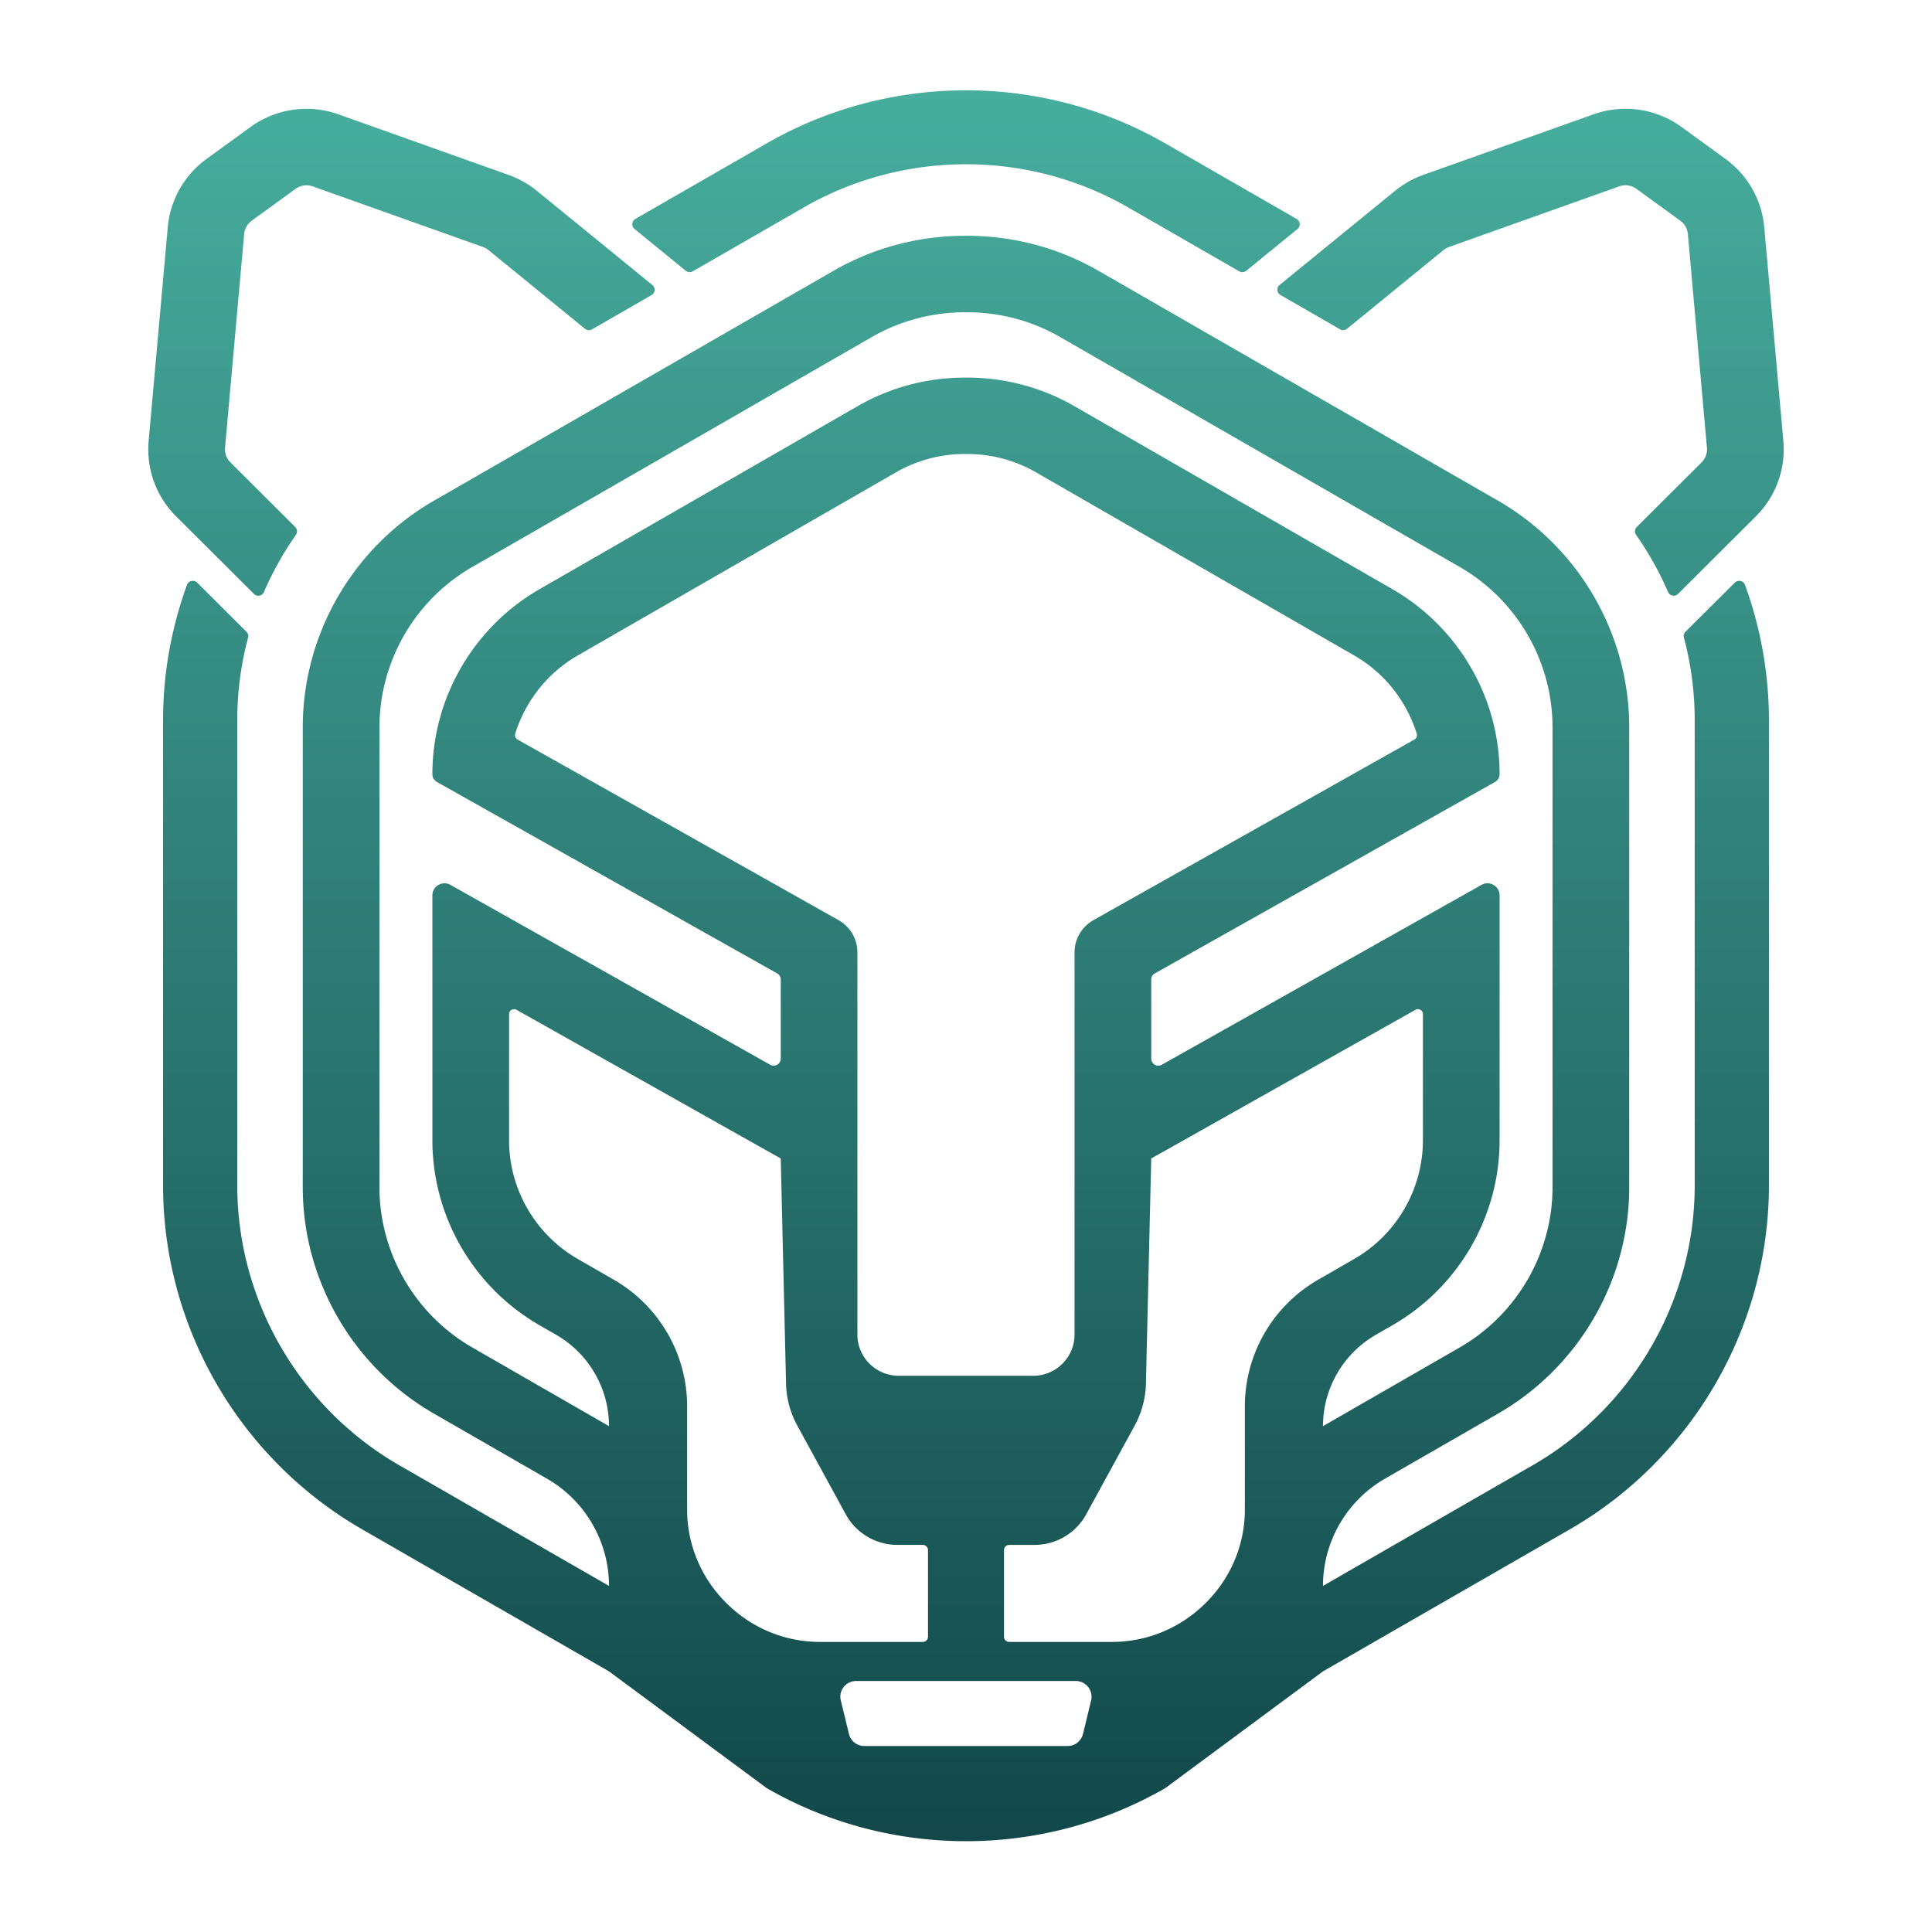
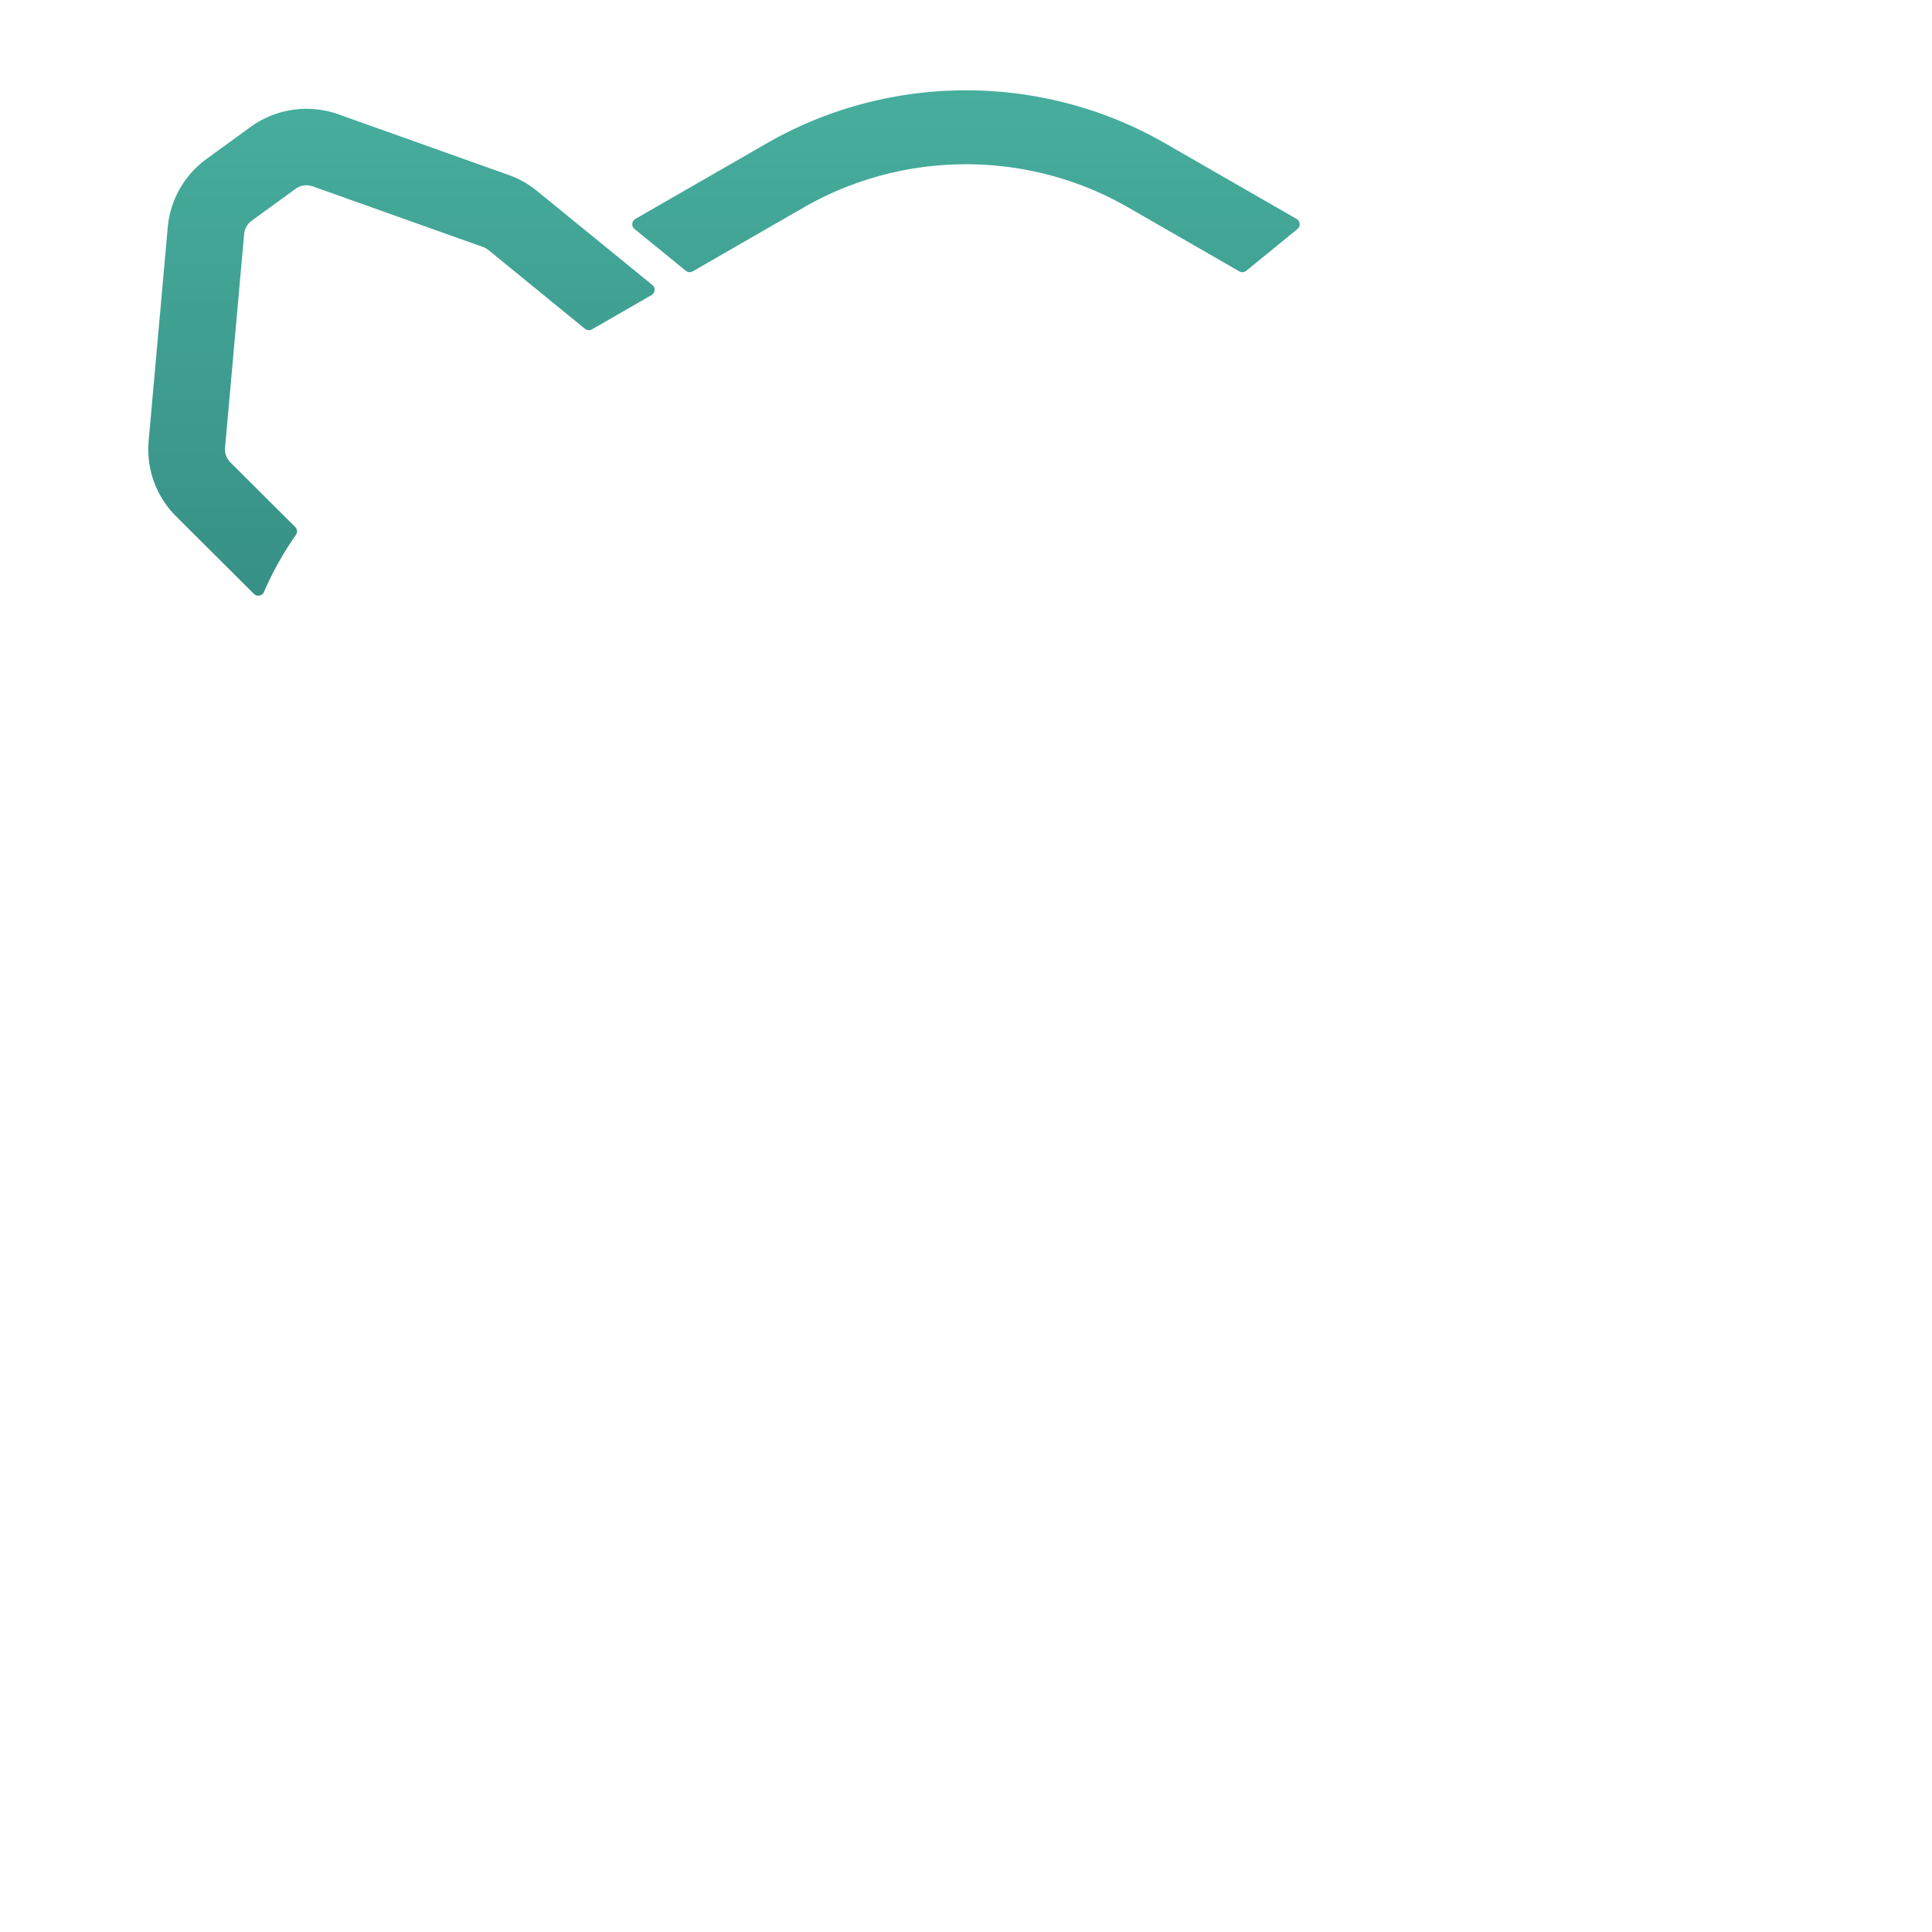
<svg xmlns="http://www.w3.org/2000/svg" width="2032" height="2032" fill="none">
  <path fill="url(#a)" d="M267.088 624.654c3.226 3.215 8.716 2.178 10.511-1.997a340.292 340.292 0 0 1 33.616-60.084c1.822-2.593 1.535-6.068-.702-8.298l-68.195-67.941c-4.085-4.098-6.141-9.725-5.62-15.456l20.086-224.751a19.374 19.374 0 0 1 7.91-13.951l46.183-33.556c5.23-3.786 11.969-4.771 18.031-2.593l179.009 63.715a19.96 19.96 0 0 1 5.802 3.241l101.525 82.826a6.499 6.499 0 0 0 7.363.597l62.653-36.046c3.929-2.256 4.371-7.753.859-10.606l-121.326-98.93c-8.898-7.286-18.915-12.914-29.739-16.777L356.046 120.28a100.316 100.316 0 0 0-92.679 13.355l-46.183 33.556a99.756 99.756 0 0 0-40.745 71.779l-20.087 224.751c-2.628 29.511 7.91 58.476 28.933 79.429l81.803 81.504Z" />
  <path fill="url(#b)" d="M845.433 218.146c52.583-30.262 111.568-45.38 170.557-45.38 58.98 0 117.96 15.118 170.55 45.38l116.85 67.241a6.498 6.498 0 0 0 7.36-.596l53.86-43.903c3.51-2.852 3.07-8.35-.86-10.606l-138.16-79.481c-64.65-37.212-137.12-55.805-209.6-55.805-72.493 0-144.955 18.593-209.585 55.779l-138.159 79.481c-3.929 2.256-4.372 7.754-.859 10.606l53.859 43.903a6.499 6.499 0 0 0 7.363.596l116.85-67.241-.026.026Z" />
-   <path fill="url(#c)" d="M1409.39 346.378a6.514 6.514 0 0 0 7.37-.596l101.52-82.826c1.74-1.401 3.7-2.49 5.8-3.242L1703.09 196c6.06-2.179 12.8-1.193 18.03 2.593l46.19 33.556a19.413 19.413 0 0 1 7.91 13.951l20.08 224.751c.52 5.731-1.53 11.358-5.62 15.455l-68.19 67.942a6.439 6.439 0 0 0-.71 8.298c13.2 18.852 24.49 38.975 33.62 60.084 1.82 4.175 7.29 5.238 10.51 1.997l81.81-81.504c21.02-20.953 31.56-49.919 28.93-79.429l-20.09-224.751a99.729 99.729 0 0 0-40.74-71.779l-46.19-33.556a100.315 100.315 0 0 0-92.68-13.355l-179 63.714c-10.83 3.864-20.84 9.491-29.74 16.778l-121.33 98.93c-3.51 2.853-3.07 8.35.86 10.606l62.65 36.045v.052Z" />
-   <path fill="url(#d)" d="M1835.35 615.214c-1.64-4.46-7.34-5.757-10.72-2.412l-51.89 51.656a6.425 6.425 0 0 0-1.66 6.224 336.356 336.356 0 0 1 11.34 86.586v489.462c0 121.08-65.36 233.91-170.55 294.46l-220.4 126.8c0-46.57 24.92-89.59 65.38-112.88l118.7-68.3c85.13-48.99 138-140.29 138-238.24V764.84c0-7.157-.28-14.288-.86-21.367a272.549 272.549 0 0 0-19.28-81.478c-22.74-56.116-63.79-104.272-117.86-135.39l-420.31-241.84c-42.93-24.713-91.11-36.953-139.25-36.745-48.133-.208-96.32 12.032-139.251 36.745l-420.305 241.84c-54.067 31.118-95.125 79.274-117.865 135.39a272.761 272.761 0 0 0-19.28 81.478 265.352 265.352 0 0 0-.858 21.367v483.73c0 97.95 52.87 189.25 138.003 238.24l118.697 68.3c40.459 23.29 65.385 66.31 65.385 112.88l-220.404-126.8c-105.194-60.55-170.553-173.38-170.553-294.46V757.268c0-29.588 3.903-58.657 11.344-86.586a6.409 6.409 0 0 0-1.665-6.224l-51.881-51.656c-3.383-3.371-9.081-2.074-10.72 2.412-16.366 44.966-25.134 92.965-25.134 142.106v489.46c0 148.8 80.32 287.43 209.581 361.83l259.432 149.26 165.895 122.82c64.63 37.21 137.092 55.81 209.579 55.81 72.49 0 144.95-18.6 209.58-55.81l165.9-122.82 259.43-149.26c129.26-74.4 209.58-213.03 209.58-361.83V757.32c0-49.141-8.77-97.14-25.13-142.106ZM640.516 1499.96l-143.753-82.73c-60.26-34.67-97.674-99.29-97.674-168.61V764.892a193.33 193.33 0 0 1 10.537-62.884c15.091-43.929 45.715-81.893 87.137-105.724l420.305-241.866c30.13-17.323 63.902-25.984 97.672-25.984.42 0 .84 0 1.25.026.42-.026.83-.026 1.25-.026 33.77 0 67.54 8.661 97.67 25.984l420.31 241.866c41.42 23.831 72.05 61.795 87.14 105.724a193.298 193.298 0 0 1 10.53 62.884v483.728c0 69.32-37.41 133.94-97.67 168.61l-143.75 82.73c0-39.65 21.23-76.3 55.68-96.13l17.43-10.04c69.5-39.99 112.63-114.46 112.63-194.44V941.721c0-9.724-10.51-15.844-18.99-11.047l-336.29 189.196c-4.97 2.8-11.11-.78-11.11-6.48v-83.14a7.47 7.47 0 0 1 3.8-6.48l357.73-201.283c3.02-1.686 4.86-4.875 4.86-8.324 0-27.229-4.99-53.835-14.33-78.677-18.11-48.026-52.48-89.387-98.3-115.76l-334.7-192.595c-35.1-20.201-74.52-30.211-113.89-29.978-39.365-.233-78.783 9.777-113.882 29.978L567.403 619.726c-45.818 26.373-80.189 67.734-98.298 115.76-9.341 24.842-14.336 51.448-14.336 78.677 0 3.449 1.873 6.612 4.865 8.324l357.731 201.283a7.44 7.44 0 0 1 3.799 6.48v83.14c0 5.68-6.141 9.26-11.11 6.48L473.762 930.674c-8.482-4.771-18.993 1.349-18.993 11.047v257.629c0 79.98 43.139 154.45 112.634 194.44l17.433 10.04c34.449 19.83 55.68 56.48 55.68 96.13Zm180.648-566.407-276.739-155.69c-2.197-1.236-3.276-3.817-2.526-6.224 10.669-34.236 33.932-63.932 65.833-82.286l334.705-192.621c22.298-12.811 47.302-19.242 72.303-19.242.42 0 .84 0 1.25.026.42-.026.83-.026 1.25-.026 25 0 50.01 6.431 72.31 19.242l334.7 192.621c31.9 18.354 55.16 48.05 65.83 82.286.75 2.407-.32 4.988-2.52 6.224l-337.44 189.842c-12.34 6.924-19.96 19.942-19.96 34.045v401.89c0 23.94-19.46 43.36-43.5 43.36H945.299c-24.016 0-43.504-19.39-43.504-43.36v-401.89c0-14.103-7.623-27.121-19.956-34.045l-60.701-34.152h.026Zm-57.346 752.357c-11.266-11.23-20.372-23.98-27.137-37.78-9.159-18.7-13.998-39.31-13.998-60.6v-108.42c0-54.95-29.401-105.7-77.146-133.19l-5.021-2.88-32.784-18.88c-44.596-25.64-72.306-73.46-72.306-124.81v-132.74c0-3.99 4.32-6.51 7.832-4.54l277.906 156.37 5.516 234.4c0 16.28 4.084 32.31 11.916 46.6l50.971 93.27c10.823 19.82 31.664 32.16 54.327 32.16h26.661a5.472 5.472 0 0 1 5.472 5.47v91.1c0 3.02-2.45 5.47-5.472 5.47H862.533c-37.128 0-72.176-14.57-98.715-41Zm381.122 113.61-1.82 7.47-1.95 8.04-2.14 8.74c-1.79 7.41-8.48 12.62-16.13 12.62H909.055c-7.65 0-14.337-5.21-16.132-12.62l-2.133-8.74-1.952-8.04-4.527-18.54c-2.55-10.43 5.386-20.44 16.132-20.44h231.017c10.75 0 18.66 10.04 16.13 20.44l-2.7 11.07h.05Zm241.51-453.6c-47.75 27.46-77.15 78.24-77.15 133.19v108.42c0 21.29-4.84 41.9-14 60.6-6.76 13.8-15.87 26.55-27.14 37.78-26.53 26.43-61.58 41-98.71 41h-108.02c-3.02 0-5.47-2.45-5.47-5.47v-91.1c0-3.02 2.45-5.47 5.47-5.47h26.66c22.64 0 43.48-12.34 54.33-32.16l50.97-93.27a97.304 97.304 0 0 0 11.91-46.6l5.52-234.4 277.9-156.37c3.49-1.97 7.84.55 7.84 4.54v132.74c0 51.35-27.71 99.17-72.31 124.81l-32.78 18.88-5.02 2.88Z" />
  <defs>
    <linearGradient id="a" x1="1011.75" x2="1011.75" y1="17.185" y2="2507.1" gradientUnits="userSpaceOnUse">
      <stop stop-color="#49B2A1" />
      <stop offset="1" stop-color="#012830" />
    </linearGradient>
    <linearGradient id="b" x1="1011.75" x2="1011.75" y1="17.185" y2="2507.1" gradientUnits="userSpaceOnUse">
      <stop stop-color="#49B2A1" />
      <stop offset="1" stop-color="#012830" />
    </linearGradient>
    <linearGradient id="c" x1="1011.75" x2="1011.75" y1="17.185" y2="2507.1" gradientUnits="userSpaceOnUse">
      <stop stop-color="#49B2A1" />
      <stop offset="1" stop-color="#012830" />
    </linearGradient>
    <linearGradient id="d" x1="1011.75" x2="1011.75" y1="17.185" y2="2507.1" gradientUnits="userSpaceOnUse">
      <stop stop-color="#49B2A1" />
      <stop offset="1" stop-color="#012830" />
    </linearGradient>
  </defs>
</svg>